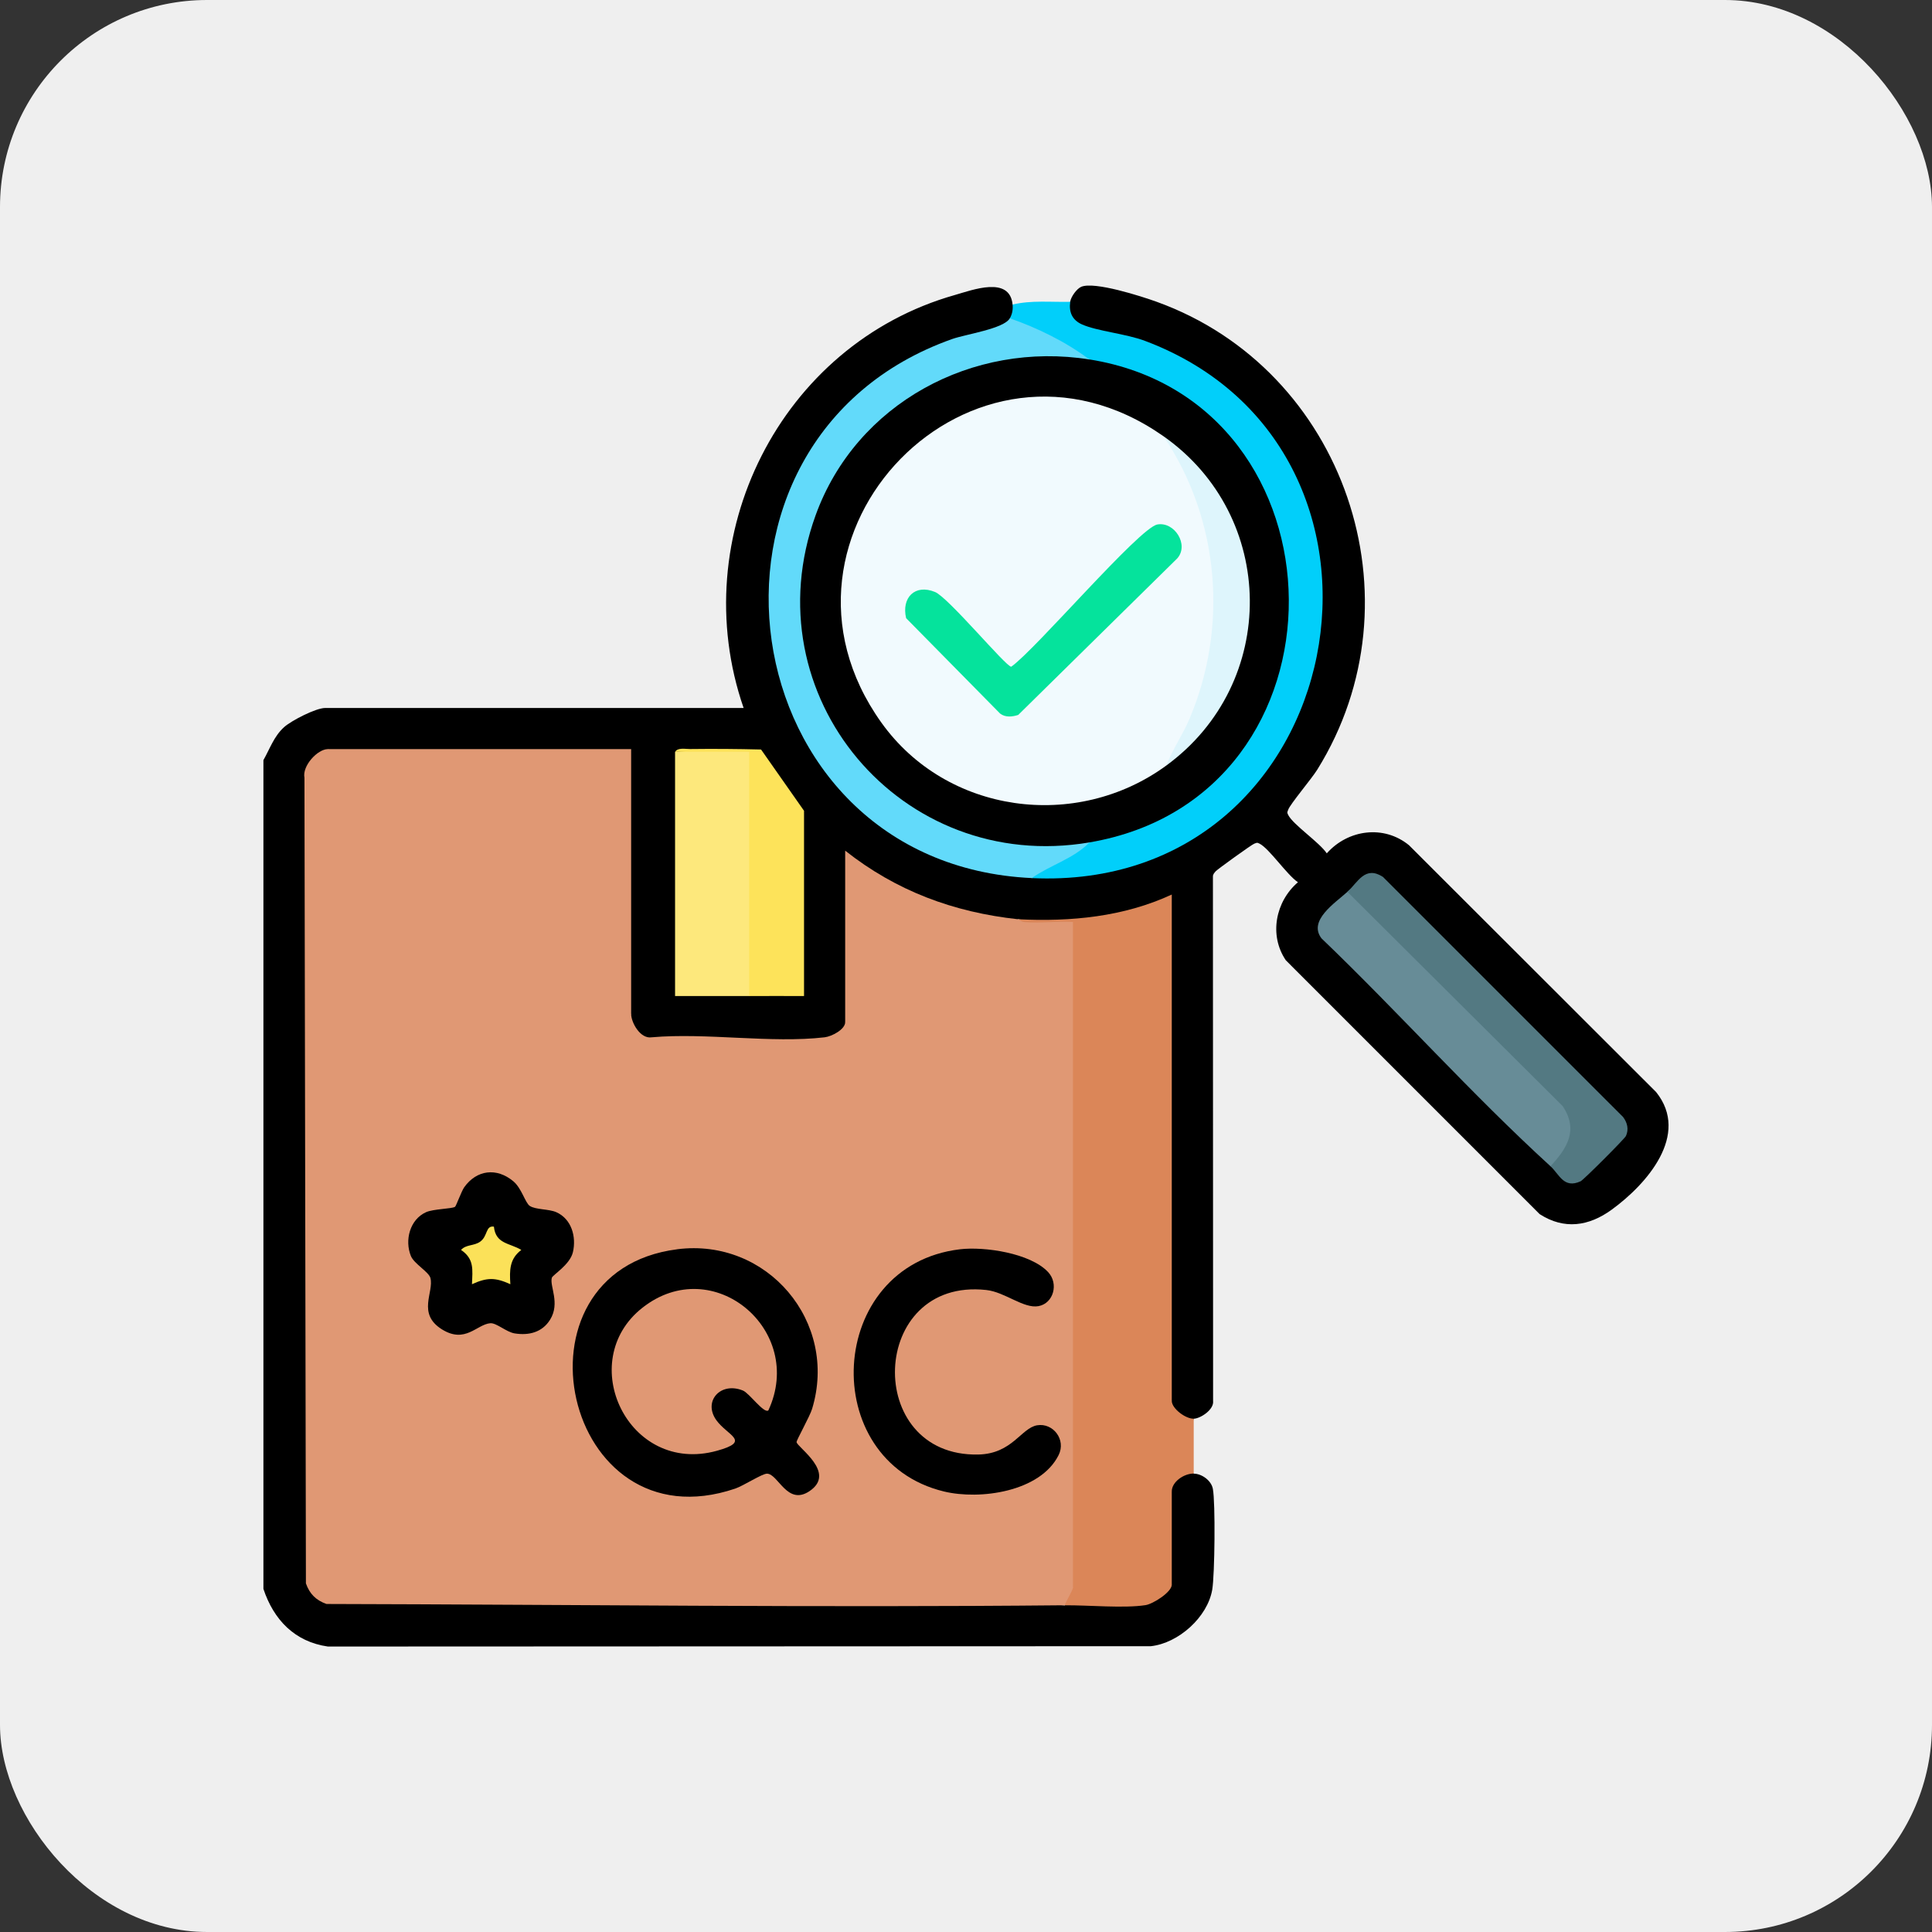
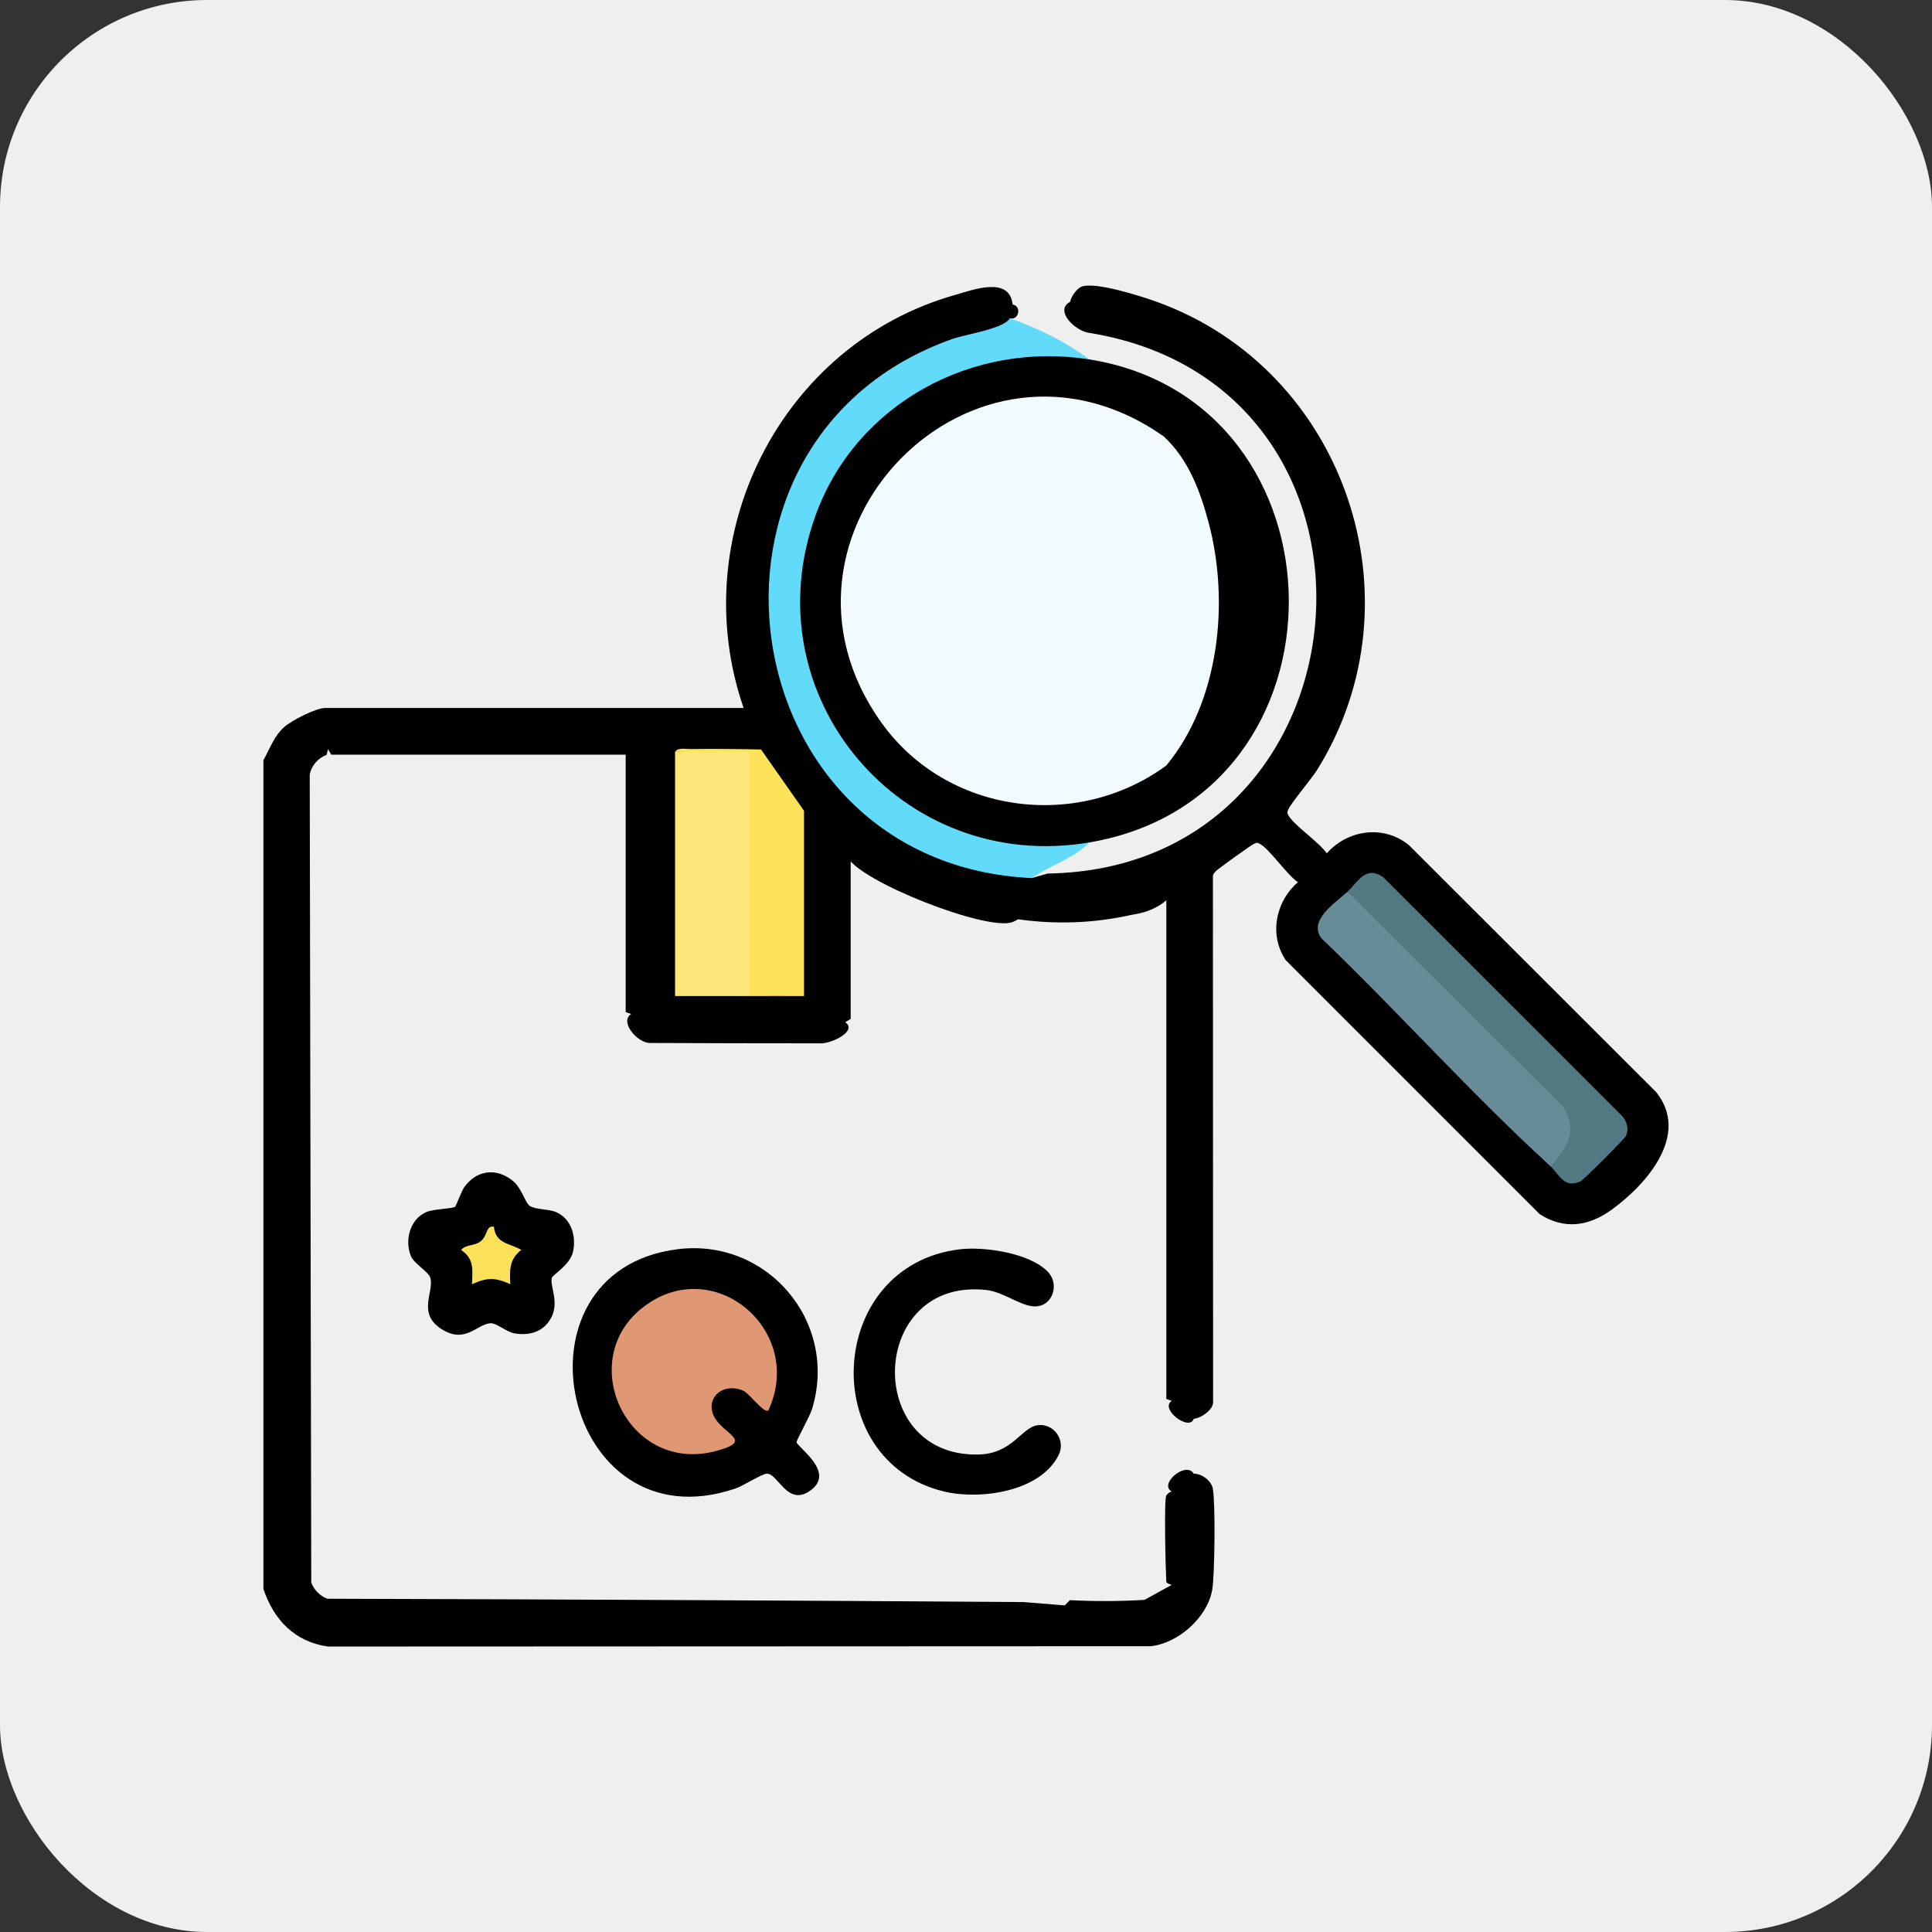
<svg xmlns="http://www.w3.org/2000/svg" id="_圖層_1" data-name="圖層 1" viewBox="0 0 571.5 571.5">
  <rect x="0" y="0" width="571.5" height="571.5" fill="#333333" stroke="none" />
  <defs>
    <style>      .cls-1 {        fill: #05e39c;      }      .cls-2 {        fill: #f1fafe;      }      .cls-3 {        fill: #fde87c;      }      .cls-4 {        fill: #537982;      }      .cls-5 {        fill: #62dafa;      }      .cls-6 {        fill: #efefef;      }      .cls-7 {        fill: #01cffa;      }      .cls-8 {        fill: #678c97;      }      .cls-9 {        fill: #def5fc;      }      .cls-10 {        fill: #e09874;      }      .cls-11 {        fill: #fbe159;      }      .cls-12 {        fill: #fde35a;      }      .cls-13 {        fill: #db8658;      }    </style>
  </defs>
  <rect class="cls-6" width="571.5" height="571.5" rx="61.25" ry="61.25" />
  <g>
    <path d="M299.53,90.09c2.74.42,1.89,4.75-.81,4.06,1.14,1.9-.04,2.62-1.84,3.4-29.94,6.99-54.28,23.46-64.08,54.39-15.53,49.07,16.53,102.75,69.41,105.99l3,1.81,4.67-1.34c97.71-1.46,109.39-144.1,12.47-159.91-4.32-.46-10.59-6.71-5.78-9.21.21-1.49,1.94-3.88,3.26-4.44,3.91-1.67,17.84,2.81,22.32,4.43,55.71,20.08,78.85,88.04,47.49,138.43-1.64,2.64-8.04,10.23-8.57,11.8-.24.7-.44.74-.02,1.56,1.48,2.92,9.25,8.11,11.42,11.37,6.25-7.05,16.87-8.52,24.33-2.4l73.1,73.02c10.13,12.64-2.85,27.3-13.15,34.78-6.75,4.91-14.05,6.01-21.32,1.31l-75.08-75.09c-5.03-7.43-3.04-17.4,3.59-23.08-3.26-2.17-8.45-9.94-11.37-11.42-.82-.42-.86-.21-1.56.02s-10.95,7.62-11.4,8.16c-.42.5-.84.89-.82,1.61l.05,155.09c.3,2.55-3.71,5.17-5.72,5.24-1.25,3.88-10.22-2.92-6.49-5.28l-1.62-.57v-147.65l1.62-1.55c-2.69,3.25-6.65,5.24-11.89,5.99-11,2.48-22.19,2.92-33.57,1.32-.59.35-1.19.67-1.82.88-7.69,2.58-44.91-12-48.64-19.27-.3-.59-.51-1.24-.69-1.9l1.62,2.49v47.27l-1.62.98c3.73,2.6-4.07,6.38-7.31,6.25-16.87,0-33.73-.04-50.59-.11-3.65-.13-8.94-6.25-5.42-8.57l-1.62-.56v-76.79l1.62-.98-.56,1.62h-88.14l-.99-1.62-.4,1.67c-2.47.88-4.47,3.17-4.99,5.77l.45,239.06c.88,2.28,2.48,3.86,4.72,4.8,68.69.18,137.36.51,206.04.99l12.13.98,1.51-1.55c7.38.39,14.75.36,22.09-.09,2.8-1.53,5.48-3.01,8.06-4.44-.64-.17-1.59-.45-1.62-.95-.19-3.02-.72-24.42,0-25.47.41-.6.9-1.02,1.62-1.19-3.97-2.16,4.19-9.1,6.49-5.28,2.42.02,5.2,2.04,5.66,4.48.79,4.13.56,25.45-.18,29.82-1.38,8.15-9.99,15.85-18.16,16.74l-243.44.1c-9.83-1.41-16.03-7.92-19.07-17.05v-245.15c1.9-3.35,3.11-7.04,6.09-9.74,2.17-1.96,9.44-5.69,12.17-5.69h123.79c-17.52-50.64,10.83-107.54,62.51-122.17,5.14-1.46,16.22-5.73,17.05,2.84Z" />
-     <path class="cls-13" d="M301.16,271.92c15.54.78,31.25-.71,45.46-7.31v149.77c0,2.3,4.11,5.35,6.49,5.28v16.23c-2.88-.02-6.49,2.43-6.49,5.28v27.6c0,2.18-5.52,5.69-7.76,6.04-6.45,1-16.89-.02-23.89.05-2.01-1.57.08-5.44,2.44-5.28l-1.62-.77v-195.07l1.62-1.01c-1.36,2.38-14.92,2.2-16.03,1.18l-.21-1.99Z" />
-     <path class="cls-7" d="M316.58,89.28c-.43,3.06.59,5.39,3.47,6.68,4.51,2.01,13.02,2.75,18.66,4.88,85.5,32.16,61.18,163.3-33.5,158.91v-1.32c5.08-3.82,10.76-6.89,17.05-9.23l2.67-2.16c72.95-14.78,72.66-123.91-.05-138.59l-2.62-2.12c-7.15-3.11-14.26-6.33-21.35-9.65l-2.19-2.53c.72-1.28.95-2.6.81-4.06,5.58-1.33,11.36-.68,17.05-.81Z" />
-     <path class="cls-10" d="M314.96,474.85c-72.74.71-145.69-.21-218.38-.38-3.1-1.09-5-2.99-6.09-6.09l-.43-238.31c-.72-3.51,3.87-8.48,6.94-8.48h89.7v78.33c0,2.56,2.71,7.47,6.07,6.92,16.17-1.42,35.38,1.84,51.17,0,2.12-.25,6.07-2.33,6.07-4.48v-50.73c15.07,11.91,32.05,18.22,51.14,20.29.18.02.91.75,1.97.84,4.57.39,9.64-.35,14.27-.03v196.85c0,.8-2.07,4.08-2.44,5.28Z" />
    <path class="cls-5" d="M322.26,106.32l-2.85,1.24c-108.21-7.42-106.62,148.72.05,140.42l2.8,1.21c-4.65,4.83-11.68,6.74-17.05,10.55-89.98-4.17-107.37-129.8-23.51-159.47,3.97-1.4,15.27-3.02,17.01-6.12,8.32,2.91,16.48,6.91,23.54,12.18Z" />
    <path class="cls-3" d="M199.69,222.4c7.58-.56,15.22-.65,22.92-.29.76,23.66.97,47.51.62,71.55l-1.62.98c-7.29.04-14.63-.03-21.92,0v-72.25Z" />
    <path class="cls-8" d="M458.64,344.98c-23.46-21.42-44.8-45.41-67.74-67.41-4.02-5.28,4.02-10.45,7.67-13.76.44-.46,1.26-1.03,1.55-.75,21.93,21.07,44.14,43.46,64.79,65.55,1.3,2.7,1.52,5.4.81,8.28-.66,2.72-4.01,9.21-7.08,8.09Z" />
    <path class="cls-4" d="M458.64,344.98c5.05-5.43,8.3-10.76,3.6-17.8l-63.67-63.37c3.13-2.84,5.18-7.84,10.51-4.42l71.03,71.02c1.27,1.67,1.76,3.66.85,5.63-.4.86-12.54,13-13.4,13.39-4.99,2.3-6.29-2.05-8.92-4.45Z" />
    <path class="cls-12" d="M199.69,222.4c.84-1.35,3.08-.81,4.45-.83,6.99-.09,14-.03,20.99.14l12.71,18.13v54.79c-5.4.02-10.84-.03-16.23,0v-72.25s-21.92,0-21.92,0Z" />
    <path d="M322.26,106.32c77.7,12.39,79.58,129.35,0,142.87-55.62,9.45-100.36-43.37-80.98-96.81,12-33.1,46.5-51.55,80.98-46.05Z" />
    <path d="M200.3,369.54c26.67-3.42,47.76,21.49,39.92,47.23-.67,2.21-4.64,9.27-4.59,9.81.13,1.52,12.01,9.08,3.78,14.54-6.56,4.36-9.21-5.13-12.51-5.2-1.44-.03-6.98,3.59-9.4,4.41-51.02,17.32-68.58-64.18-17.21-70.78Z" />
    <path d="M283.93,369.55c7.29-.87,20.85,1.13,26.1,6.73,3.21,3.43,1.61,9.25-2.81,10.08s-9.88-4.16-15.48-4.77c-34.72-3.79-36.46,49.41-2.34,48.67,10.06-.22,12.67-7.87,17.4-8.65s8.61,4.26,6.35,8.81c-5.43,10.9-23.3,13.34-33.93,10.77-37.64-9.1-34.94-66.89,4.72-71.64Z" />
    <path d="M134.59,357c.33-.22,1.91-4.64,2.73-5.8,3.67-5.16,9.59-5.88,14.5-1.79,2.51,2.09,3.53,6.39,4.88,7.3,1.73,1.16,5.64.88,7.87,1.87,4.51,2.01,5.95,7.27,4.91,11.79-.85,3.74-5.99,6.75-6.24,7.6-.72,2.45,2.55,7.5-.53,12.42-2.34,3.74-6.26,4.71-10.47,4.04-2.43-.38-5.42-3.17-7.22-3.01-4.01.35-7.38,6.13-14.3,1.81-7.44-4.65-2.29-11.01-3.4-15.2-.47-1.79-4.84-4.2-5.77-6.48-1.91-4.7-.3-10.82,4.47-12.97,2.2-.99,7.61-.98,8.56-1.59Z" />
    <path class="cls-2" d="M344.18,129.05c7.32,6.68,10.85,16.2,13.35,25.57,6.24,23.48,3.16,52.89-12.54,71.84-26.6,19.44-64.98,14.3-84.28-12.72-39.67-55.52,27.04-124.29,83.47-84.69Z" />
-     <path class="cls-9" d="M344.99,226.46c1.86-4.81,4.86-9.07,6.87-13.83,11.55-27.21,8.86-59.11-7.68-83.58,33.61,23.59,34.19,73.02.81,97.41Z" />
    <path class="cls-10" d="M227.28,417.22c-1.34.97-5.63-5.11-7.5-5.88-6.6-2.71-11.87,3.12-7.91,8.72,3.27,4.62,10.55,6.24.17,9.1-26.2,7.21-42.11-26.47-22.02-42.31,20.92-16.49,48.3,6.67,37.26,30.37Z" />
    <path class="cls-11" d="M146.1,362.84c.52,5.18,4.66,4.81,8.11,6.9-3.52,2.64-3.51,6.05-3.24,10.14-4.5-2.04-6.86-2.03-11.36,0,.17-4.35.71-7.46-3.23-10.14,1.51-1.68,3.8-1.13,5.65-2.44,2.32-1.64,1.55-4.83,4.06-4.45Z" />
-     <path class="cls-1" d="M342.34,155.15c5.07-.93,9.47,5.99,5.9,10.03l-47.04,46.3c-1.75.57-3.81.8-5.37-.41l-27.79-28.21c-1.43-6.02,2.58-10.21,8.56-7.74,3.98,1.65,20.95,22.1,22.53,22.1,7.2-5.06,37.88-41.1,43.22-42.07Z" />
  </g>
</svg>